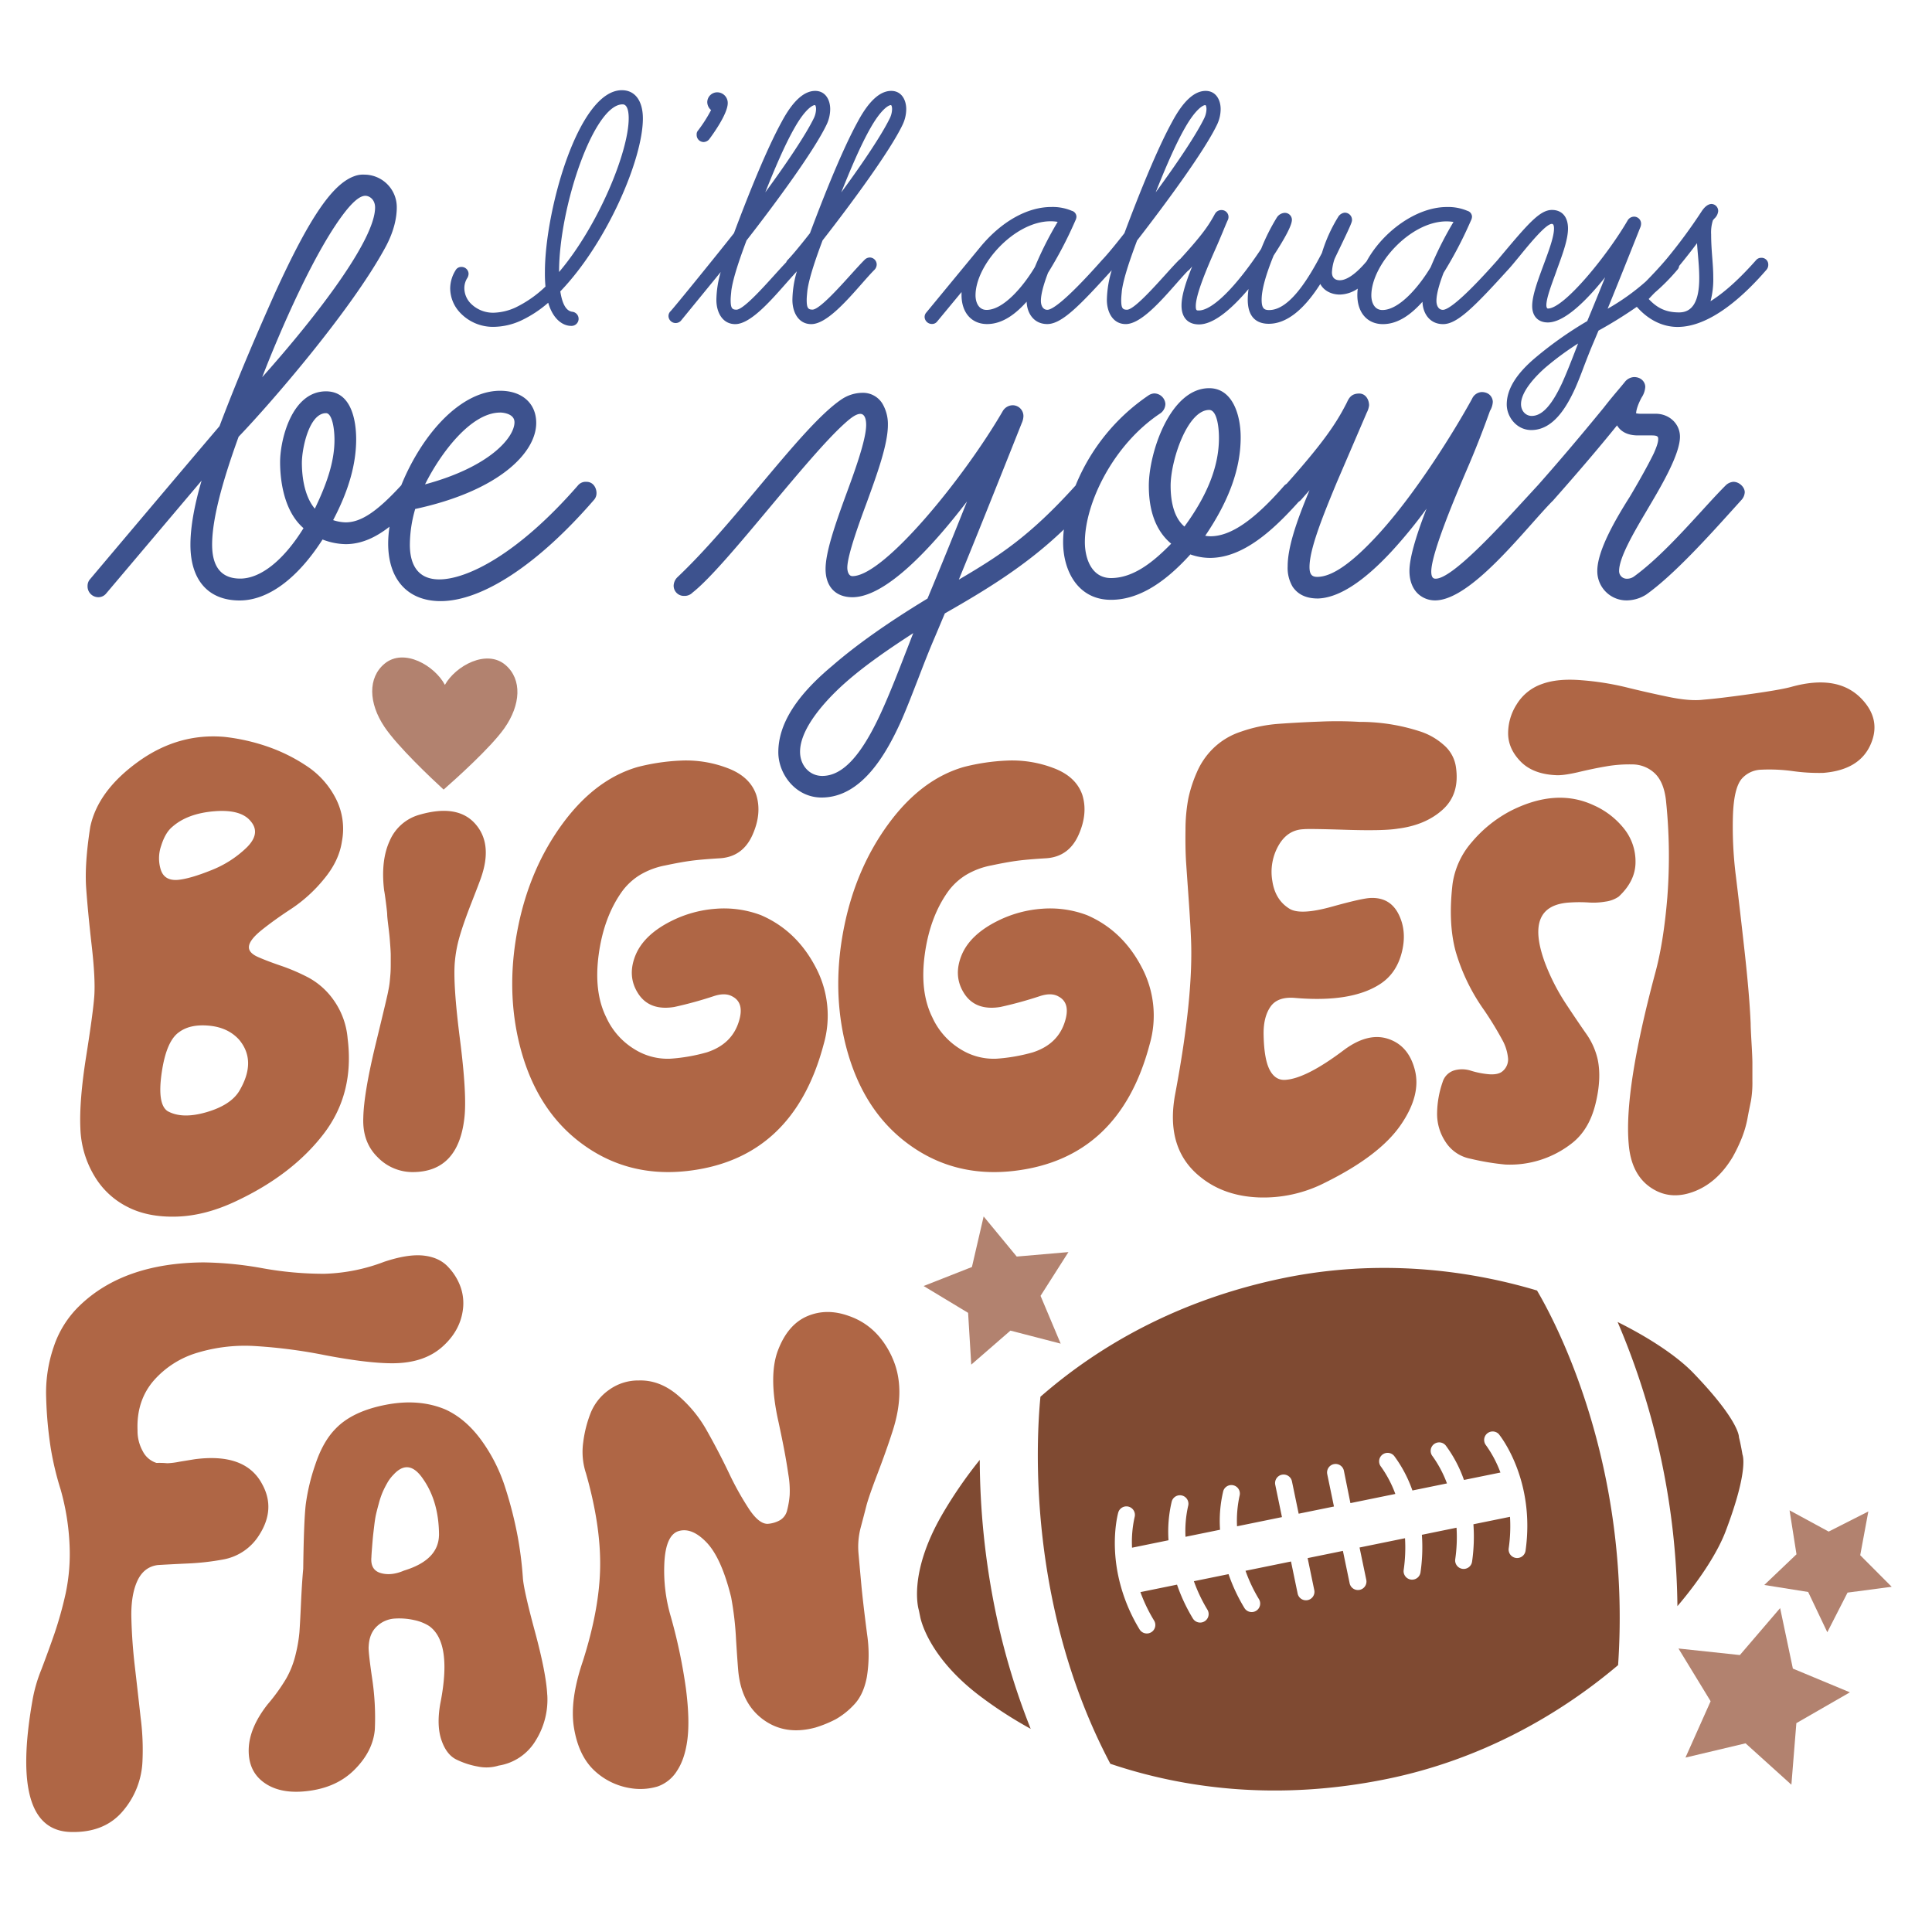
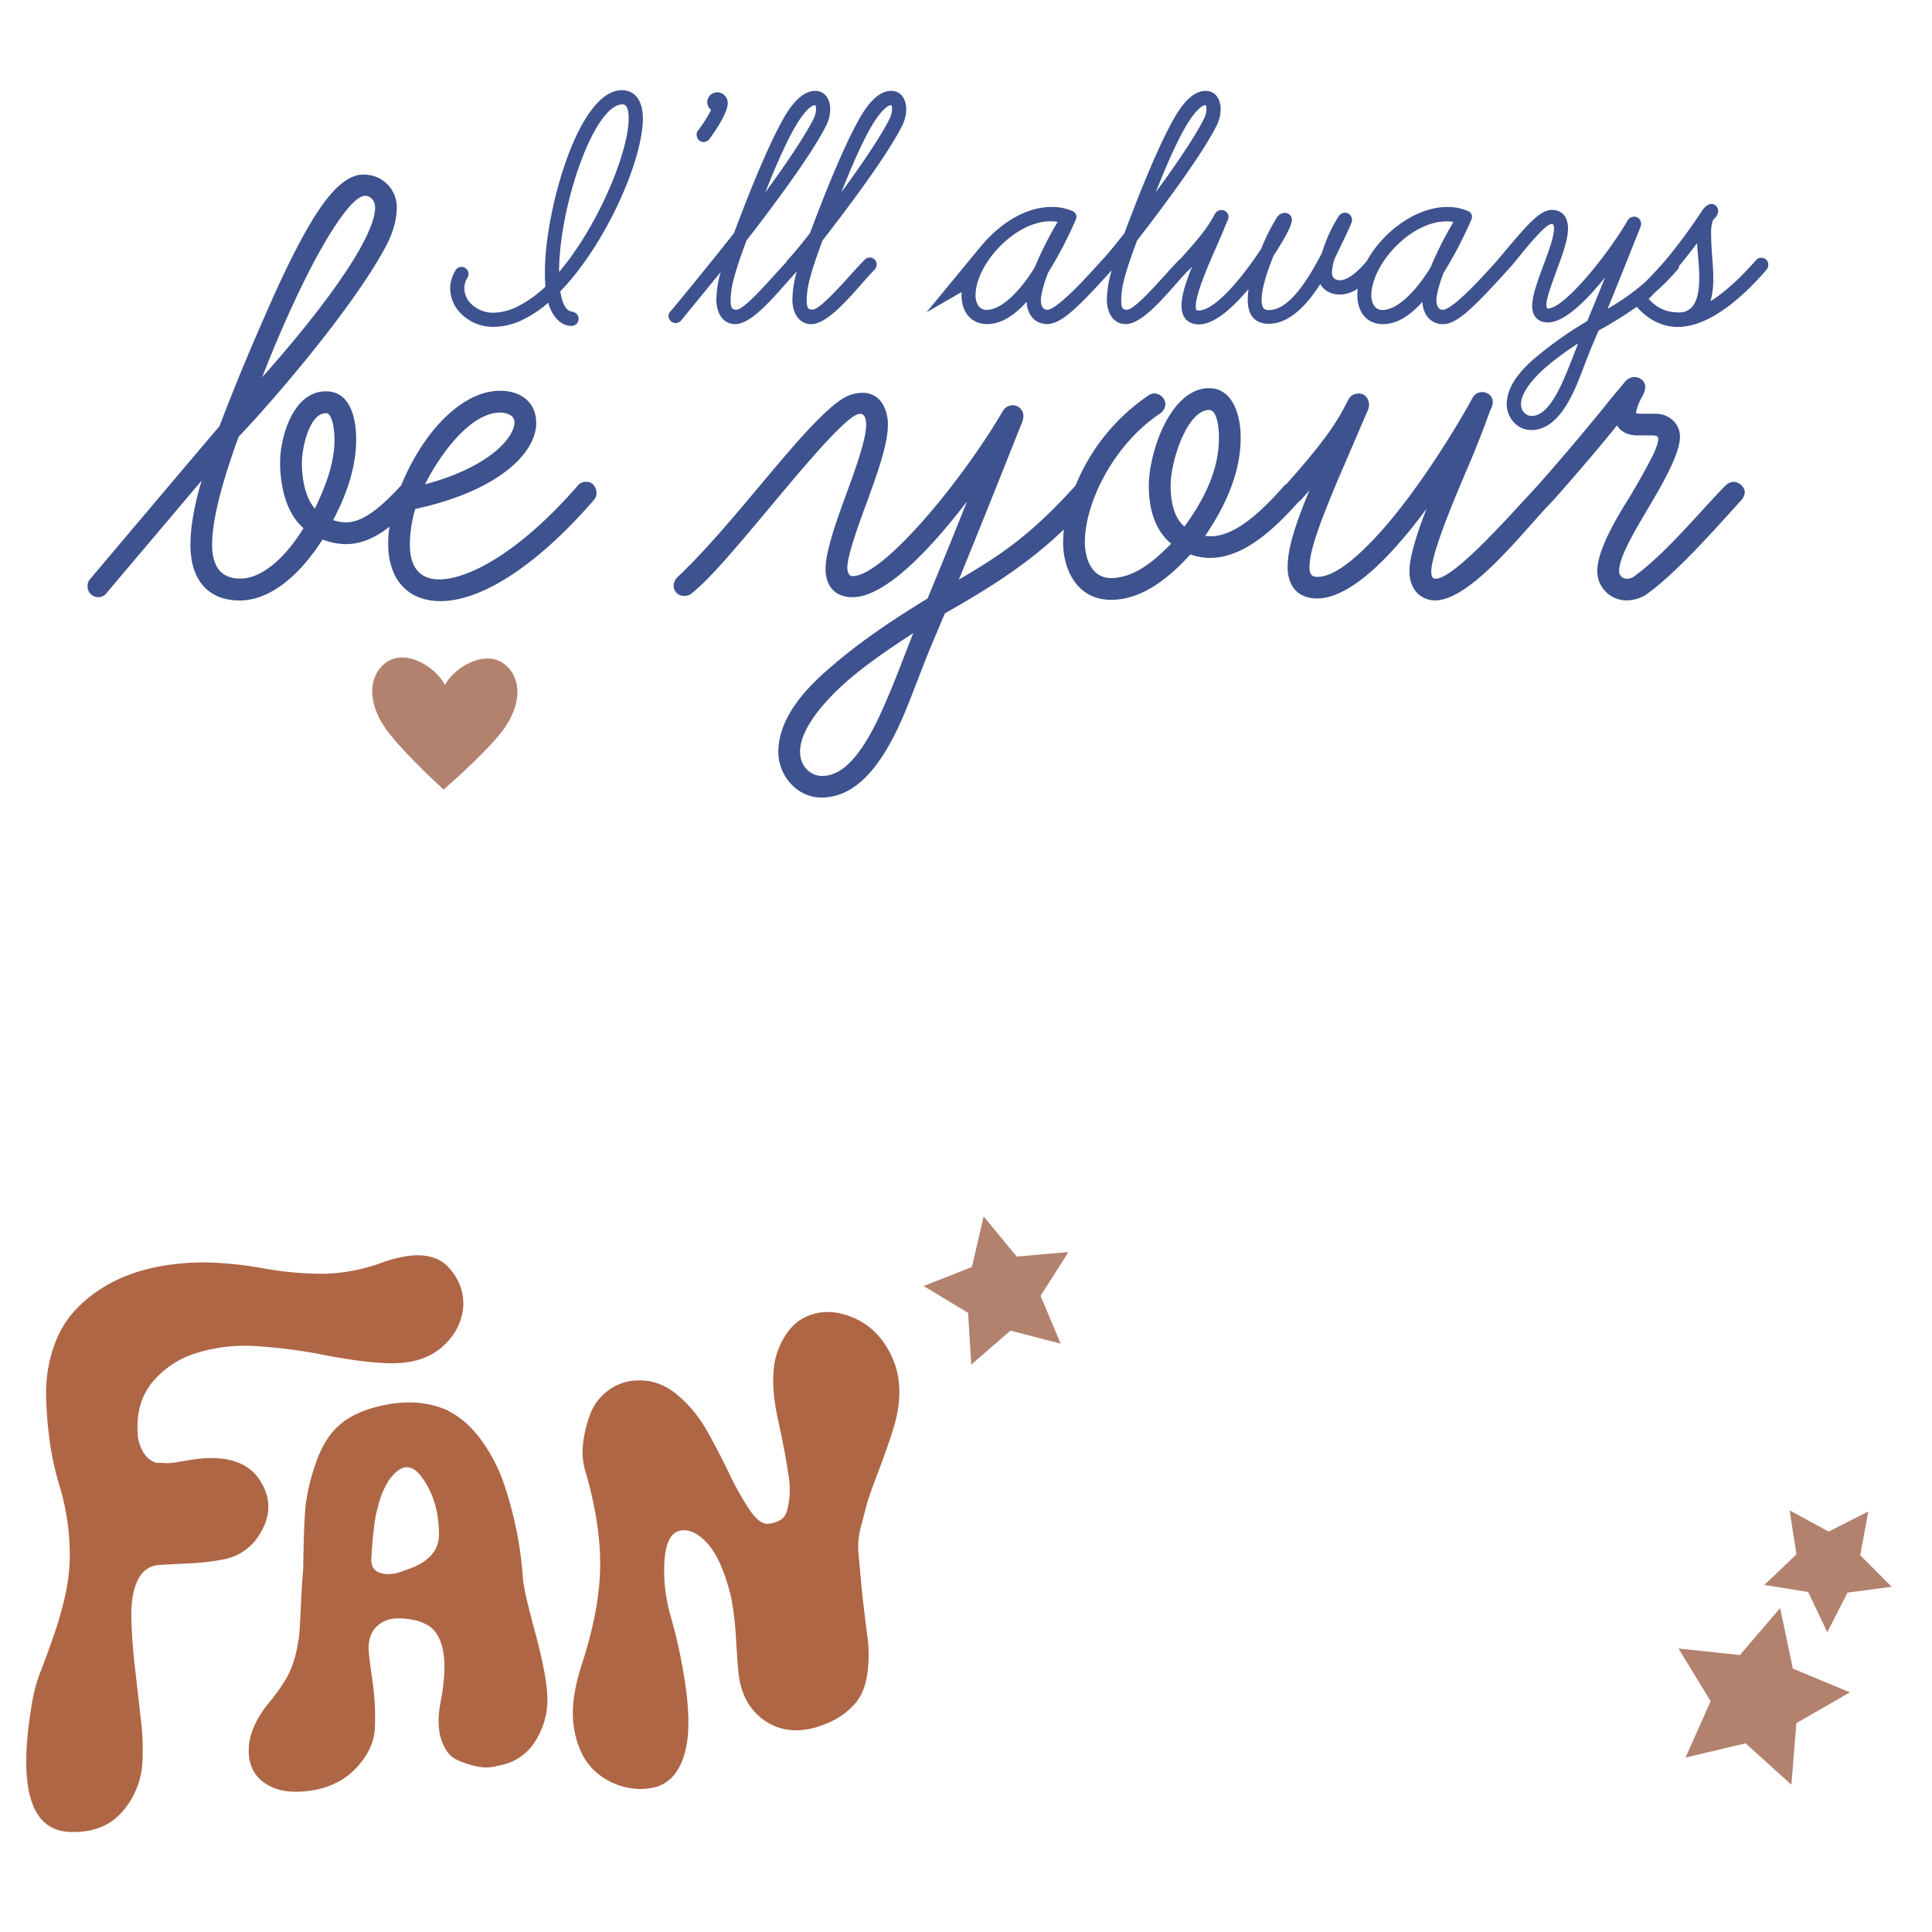
<svg xmlns="http://www.w3.org/2000/svg" id="Layer_1" data-name="Layer 1" viewBox="0 0 864 864">
  <defs>
    <style>.cls-1{fill:#b2826f;}.cls-2{fill:#7f4a32;}.cls-3{fill:#af6645;}.cls-4{fill:#3d528e;}</style>
  </defs>
  <title>Football</title>
  <path class="cls-1" d="M801.78,746.2l25.5,10.62L803.34,770.6l-2.22,27.53-20.5-18.51L753.75,786,765,760.8l-14.38-23.58,27.46,2.93,18-21Zm6.84-34.26,8.56,18,9.05-17.72,19.74-2.6L831.9,695.5l3.63-19.57-17.74,9-17.49-9.5,3.1,19.66L789,708.81ZM432.94,587.11l1.41,23.16,17.52-15.21,22.47,5.82-9-21.37,12.47-19.57-23.12,2L439.89,544l-5.24,22.61-21.6,8.5Z" />
-   <path class="cls-2" d="M445,719.71a311.39,311.39,0,0,0,15.93,53.43,185.6,185.6,0,0,1-23.22-15.07c-23.49-18-26.22-35.17-26.22-35.17l-.58-2.83s-5.15-15.75,10.35-42.63a195.84,195.84,0,0,1,16.89-24.56A343.15,343.15,0,0,0,445,719.71Zm242.35-142.6c7.69,13,42.39,77.08,36.27,167.54-25.76,21.81-60.78,42.22-103.44,50.92-48.66,9.93-90.64,4.33-123.63-6.8-37.11-70.23-33.23-143.87-31.26-164.14,25.84-22.58,61.62-43.47,109.17-53.17C616.11,563,655.46,567.59,687.32,577.11Zm-16.88,64.45a3.8,3.8,0,0,0-6.67,3.16,3.71,3.71,0,0,0,.75,1.61A51.5,51.5,0,0,1,671,658.52l-16.31,3.32a58,58,0,0,0-8.14-15.4,3.8,3.8,0,0,0-6.67,3.16,3.71,3.71,0,0,0,.75,1.61,51.54,51.54,0,0,1,6.46,12.18l-15.45,3.16a58.12,58.12,0,0,0-8.13-15.41,3.8,3.8,0,0,0-6.68,3.16,3.85,3.85,0,0,0,.76,1.61A51.28,51.28,0,0,1,624,668.1l-20.09,4.1L601,657.73a3.8,3.8,0,0,0-7.45,1.53l3,14.46-15.78,3.21-3-14.46A3.8,3.8,0,0,0,570.3,664l3,14.46-20.09,4.1a51.79,51.79,0,0,1,1.16-13.74,3.8,3.8,0,0,0-7.31-2.06,57.42,57.42,0,0,0-1.45,17.35l-15.45,3.15a51.08,51.08,0,0,1,1.17-13.74,3.8,3.8,0,0,0-7.32-2.06,58.19,58.19,0,0,0-1.45,17.35l-16.31,3.33a51,51,0,0,1,1.17-13.74,3.8,3.8,0,0,0-7.31-2.07c-.2.7-3.33,12.2-.1,28a76.38,76.38,0,0,0,9.61,24.34,3.8,3.8,0,0,0,6.5-3.94A69.82,69.82,0,0,1,510,712l16.37-3.34a77.86,77.86,0,0,0,7.09,15.13,3.8,3.8,0,1,0,6.5-3.94,69.82,69.82,0,0,1-6.05-12.73l15.5-3.16a78.45,78.45,0,0,0,7.09,15.13,3.8,3.8,0,0,0,6.51-3.94A69.24,69.24,0,0,1,557,702.46l20.34-4.15,3,14.46a3.8,3.8,0,0,0,7.44-1.52l-3-14.46,15.78-3.22,3,14.46a3.8,3.8,0,0,0,7.45-1.52L608,692.05l20.33-4.15a70.5,70.5,0,0,1-.58,14.09,3.8,3.8,0,1,0,7.52,1.08,77.9,77.9,0,0,0,.6-16.7l15.5-3.17a69.07,69.07,0,0,1-.58,14.09,3.8,3.8,0,0,0,7.53,1.08,78.62,78.62,0,0,0,.6-16.71l16.36-3.33a69.1,69.1,0,0,1-.58,14.09,3.8,3.8,0,0,0,7.53,1.07C686.67,662.11,671.1,642.39,670.44,641.56Zm108.75,8.79s-.75-4.53-1.55-7.58c0,0,.56-7-20.45-28.81-6.49-6.73-18.21-15-33.82-22.76a332,332,0,0,1,26.75,127.08c11-12.93,18.27-24.84,21.53-33.41C782.44,656.55,779.19,650.35,779.19,650.35Z" />
-   <path class="cls-3" d="M149.39,447.51a33.07,33.07,0,0,0-11.31-10.26,88.1,88.1,0,0,0-12.34-5.33q-6.1-2.07-10.27-3.9t-4.16-4.42q0-3.12,5.85-7.79t13.26-9.49a65.62,65.62,0,0,0,14.29-13q6.89-8.19,8.19-17a29.75,29.75,0,0,0-2.73-19.23,38.13,38.13,0,0,0-12.86-14.42,76.08,76.08,0,0,0-17.81-8.84,88.71,88.71,0,0,0-19.1-4.29q-20.79-1.81-38.72,11.18T40.36,369.81q-2.59,16.63-1.82,27.41T41,422.82q1.7,14.82,1.17,22.61-.52,7.29-3.64,27t-2.59,32a44.12,44.12,0,0,0,6.49,21.83,35.88,35.88,0,0,0,14.43,13.39q9.23,4.82,22.22,4.42t27-7.15q24.69-11.7,38.59-29.76t10.79-42.75A34.51,34.51,0,0,0,149.39,447.51ZM72.07,378.25q1.82-5.85,4.94-8.44,6.75-6,18.71-7t16.37,4.42q4.68,5.44-1.81,11.82a47.88,47.88,0,0,1-15.86,10.14q-9.36,3.76-14.81,4.29-6,.51-7.67-4.42A17,17,0,0,1,72.07,378.25ZM106.9,488.06q-3.9,6.24-14.69,9.35t-17.28-.52q-4.68-3.11-2.6-17.28t7.8-18.06q4.94-3.65,13.38-2.86t13.39,6.24Q115,474.54,106.9,488.06ZM212.51,368.39q8,9,2.5,24.43-.69,2-4.21,11t-5.22,14.89a58.18,58.18,0,0,0-2.16,11.36q-.91,9.78,2.27,34.66t2,35.12q-2.72,24.32-23.18,24.31a21.73,21.73,0,0,1-15.68-6.7q-6.81-6.71-6.36-17.61.23-11.14,5.68-33.53t5.45-23.07a37.54,37.54,0,0,0,.69-4.2c.14-1.44.26-2.73.34-3.86s.11-2.54.11-4.21v-3.86c0-.91-.08-2.39-.23-4.43s-.26-3.45-.34-4.21-.26-2.39-.57-4.89-.45-4.05-.45-4.65-.19-2.39-.57-5.35-.65-4.73-.79-5.34q-1.61-13.39,2.5-22.27a20.45,20.45,0,0,1,13.18-11.59Q204.55,359.42,212.51,368.39Zm152.2,64.05A46.12,46.12,0,0,1,368.35,467q-13.53,51.19-60.82,56.65-27.28,3.12-48.21-12.86t-27.68-46.65q-5.2-23.91.13-50t19.88-45.87Q266.2,348.5,285.18,343a93.49,93.49,0,0,1,19.23-2.86,51.88,51.88,0,0,1,20.66,3.25q10.28,3.76,13.13,12.08,2.6,8.33-1.69,17.93t-14.17,10.4q-8.83.53-13.51,1.17t-11.44,2.08a34.44,34.44,0,0,0-11.3,4.29,28.3,28.3,0,0,0-7.67,7q-8.32,11.44-10.65,28.33t3.37,28.33a32.29,32.29,0,0,0,12.74,14.3,27.89,27.89,0,0,0,16,4.15,79.29,79.29,0,0,0,16.25-2.85q11.16-3.64,14.29-13.78,2.6-8.31-2.86-11.18c-2.08-1.21-4.77-1.29-8.06-.26a176.58,176.58,0,0,1-17.93,4.94q-11.18,1.83-16.24-6.1t-.91-17.55q3.9-8.84,15.85-14.81a52.77,52.77,0,0,1,19.88-5.46,46.66,46.66,0,0,1,20.15,2.86Q356.12,416.08,364.71,432.44Zm145.8,0A46.07,46.07,0,0,1,514.14,467q-13.51,51.19-60.81,56.65Q426,526.78,405.12,510.8t-27.68-46.65q-5.2-23.91.13-50t19.88-45.87Q412,348.5,431,343a93.49,93.49,0,0,1,19.23-2.86,51.9,51.9,0,0,1,20.66,3.25q10.26,3.76,13.13,12.08,2.6,8.33-1.69,17.93t-14.17,10.4q-8.83.53-13.51,1.17t-11.44,2.08a34.35,34.35,0,0,0-11.3,4.29,28.3,28.3,0,0,0-7.67,7q-8.33,11.44-10.66,28.33t3.38,28.33a32.29,32.29,0,0,0,12.74,14.3,27.87,27.87,0,0,0,16,4.15,79.2,79.2,0,0,0,16.24-2.85q11.18-3.64,14.3-13.78,2.6-8.31-2.86-11.18c-2.08-1.21-4.77-1.29-8.06-.26a176.58,176.58,0,0,1-17.93,4.94q-11.18,1.83-16.24-6.1t-.91-17.55q3.9-8.84,15.85-14.81a52.77,52.77,0,0,1,19.88-5.46,46.66,46.66,0,0,1,20.15,2.86Q501.92,416.08,510.51,432.44Zm122.14,45.74q3.12,11.44-6.36,25.08t-33.66,25.6a60.32,60.32,0,0,1-29.89,6.63q-15.33-.65-25.73-9Q520.9,513.8,525.58,489.1q8.31-44.19,7-70.17-.26-6.24-1-16.77t-1.16-16.63q-.39-6.11-.26-14.56a75.5,75.5,0,0,1,1.29-14,60,60,0,0,1,3.77-11.56,33.24,33.24,0,0,1,7-10.4,31.89,31.89,0,0,1,12.74-7.8,64.81,64.81,0,0,1,16.89-3.51q8.83-.65,18.58-1a167.8,167.8,0,0,1,17.54.13,86.4,86.4,0,0,1,26.77,4.16,29.48,29.48,0,0,1,11,6.24,15.88,15.88,0,0,1,5.33,9.62Q652.93,355,645.26,362t-20.14,8.57q-6.24,1.05-23.13.52t-19-.26q-7.28.27-11.3,7.41A23.83,23.83,0,0,0,569,394q1.29,8.56,7.8,12.47,4.94,2.87,18.84-1t17.54-3.9q8.58-.25,12.35,7.41t1.3,17.15q-2.47,9.49-10,14.17-12.74,8.06-37.42,6-8.07-.78-11.31,4t-3,12.87q.25,10.65,2.73,15.33t6.89,4.42q9.36-.53,26.51-13.51,10.65-7.8,19.62-4.81T632.65,478.18Zm98.76-92.65q0,8.45-7.53,15.46A13.54,13.54,0,0,1,718,403.2a31.66,31.66,0,0,1-7.67.39,63.74,63.74,0,0,0-8.06,0q-20.79,1.05-11.43,26.77a93.84,93.84,0,0,0,9.22,18.19q5.32,8.07,9.23,13.65a32.16,32.16,0,0,1,5.2,11.56q1.82,8.58-1,20t-10.4,17.41a44.85,44.85,0,0,1-30,9.61,112.22,112.22,0,0,1-15.47-2.59,17,17,0,0,1-11.17-7.54,22.52,22.52,0,0,1-3.77-13,44.21,44.21,0,0,1,2.47-13.77,7.81,7.81,0,0,1,5.2-5.2,12.71,12.71,0,0,1,7.4.13,38.81,38.81,0,0,0,7.67,1.56q3.9.39,6-.91a6.85,6.85,0,0,0,3-6,20.84,20.84,0,0,0-2.6-8.44,150.43,150.43,0,0,0-8.19-13.39,87.11,87.11,0,0,1-12.61-26q-3.5-12.72-1.42-30.41a36.07,36.07,0,0,1,8.57-18.58,57.71,57.71,0,0,1,17.68-14.16q20.26-10.14,36.9-2.34a35.88,35.88,0,0,1,13.38,10.26A23.44,23.44,0,0,1,731.41,385.53Zm105.26-52.89q-4.93,11.7-21.31,13a83.61,83.61,0,0,1-13.52-.78,76.46,76.46,0,0,0-14.16-.65,12,12,0,0,0-8.71,4q-3.63,4.17-4,16.9a174.88,174.88,0,0,0,1.3,26.51q1.69,13.77,3.9,33.65t2.73,32.36q0,2.09.39,8.71c.26,4.41.39,7.45.39,9.09v8.06a47.51,47.51,0,0,1-.65,8.84c-.43,2.17-1,4.8-1.56,7.92a47.46,47.46,0,0,1-2.6,8.84,72,72,0,0,1-4,8.32q-7,11.69-17.67,15.59t-19.23-2.08q-8.58-6-9.62-19.49-2.09-23.91,11.7-75.63,3.9-14,5.59-34.57a239.76,239.76,0,0,0-.65-43.66q-1-8.05-5.07-11.83a14.6,14.6,0,0,0-10-3.89,59.91,59.91,0,0,0-11.82.91q-5.85,1-12.48,2.6c-4.42,1-7.75,1.47-10,1.29q-10.14-.51-15.6-6.1c-3.63-3.73-5.5-7.84-5.58-12.35A24,24,0,0,1,678.26,315a21.42,21.42,0,0,1,11.31-9.1q7-2.6,17.8-1.69A124.84,124.84,0,0,1,727,307.3q8.84,2.2,18.85,4.29t16,1.3q6.75-.52,20.66-2.47t18.58-3.25q21.57-6,32.23,6.24Q841.09,322.25,836.67,332.64Z" />
  <path class="cls-3" d="M99.75,697.42a113.22,113.22,0,0,1-16,1.79c-5.87.27-10.27.51-13.2.69q-6.33.83-9.22,7.29T58.76,724q.27,10.32,1.51,21t2.62,23.11a110.72,110.72,0,0,1,.82,19.54,36.42,36.42,0,0,1-8.66,22.14q-8.13,9.76-23,9.49Q4.29,819,14.47,760.7a67.14,67.14,0,0,1,4-14q3.15-8.25,5.91-16.23a168.76,168.76,0,0,0,4.95-17.74A85.19,85.19,0,0,0,31.11,691a107.23,107.23,0,0,0-4-24.9,132.94,132.94,0,0,1-4.54-19.26,178.8,178.8,0,0,1-1.92-21.59A63.12,63.12,0,0,1,24,602.37a45.31,45.31,0,0,1,11.42-18.29Q55.18,564.82,91,564.55a158.19,158.19,0,0,1,26.41,2.61A153.89,153.89,0,0,0,145,569.64a80.88,80.88,0,0,0,26.83-5.37q10.72-3.57,17.74-2.75t11,5.23a25.25,25.25,0,0,1,5.5,9.08,21.86,21.86,0,0,1,1,9.35q-1.09,9.9-9.35,17.19t-22.29,7.29q-11,0-29.84-3.57A230.09,230.09,0,0,0,114.61,602a73.65,73.65,0,0,0-26.14,2.89A41.66,41.66,0,0,0,68.66,617.5q-7.69,9-7.15,22.15A18.6,18.6,0,0,0,63.85,649,10.36,10.36,0,0,0,70,654.23a38.26,38.26,0,0,1,4.81.14,34,34,0,0,0,5.51-.69l6.74-1.1q22.83-3,30.26,11.28,6,11-1.38,22.56A23.92,23.92,0,0,1,99.75,697.42Zm145,60.52a34.49,34.49,0,0,1-5.23,20.5A23.56,23.56,0,0,1,223,789.58a18.53,18.53,0,0,1-9.36.41,36,36,0,0,1-9.63-3.16c-2.93-1.47-5.13-4.35-6.6-8.67s-1.65-9.67-.55-16.09q5.5-27.51-5-34.94a20.17,20.17,0,0,0-6.6-2.61,30.18,30.18,0,0,0-8.67-.69,12.65,12.65,0,0,0-8,3.44q-3.43,3.16-3.71,8.94-.27,1.93,1.51,14.17a117.47,117.47,0,0,1,1.24,23q-.82,9.9-9.35,18.29t-22.84,9.5q-11,.83-17.74-4.27t-6.47-14.72q.28-9.61,8.53-20.08A82.62,82.62,0,0,0,128,750.65a41.08,41.08,0,0,0,4.26-11,64.54,64.54,0,0,0,1.65-9.77c.18-2.56.42-6.83.69-12.79s.59-11.14,1-15.54q.27-20.91,1.1-28.48a90.27,90.27,0,0,1,4.27-18q3.44-10.45,9.21-16.24,7.44-7.7,22.29-10.59t26.68,2.07q9.08,4.13,16.1,13.75a74.31,74.31,0,0,1,10.73,21.32,176.47,176.47,0,0,1,5.5,21.6,164.77,164.77,0,0,1,2.34,18.43q.27,5.24,5.36,24.07T244.73,757.94Zm-48.42-71.25q0-15.12-7.15-25.31Q182.83,652,176,659.46a17.36,17.36,0,0,0-2.88,3.85,41.87,41.87,0,0,0-2.07,4.13,38.43,38.43,0,0,0-1.65,4.95q-.82,3-1.24,4.81c-.27,1.2-.55,2.94-.82,5.23s-.46,3.9-.55,4.81-.23,2.53-.41,4.82-.28,3.71-.28,4.26q-.56,5.77,4.13,7.15t10.45-1.1Q196,697.71,196.31,686.69Zm202.61-79.78q-6.46-14-19.39-18.43-9.9-3.57-18.57.14t-13.07,15.27q-4.39,11.55.28,32.18,1.65,7.71,2.61,12.8t1.79,10.72a42.6,42.6,0,0,1,.55,9.08,38.81,38.81,0,0,1-1.1,6.61,7,7,0,0,1-3.17,4.53,13.12,13.12,0,0,1-5.63,1.66q-3.86,0-8.26-6.61A132.37,132.37,0,0,1,326,658.77q-4.53-9.49-9.9-19a57.31,57.31,0,0,0-13.34-16.1q-8-6.6-17.06-6.32a22.19,22.19,0,0,0-13.21,4.12,23.22,23.22,0,0,0-8.25,10.18A53.78,53.78,0,0,0,260.82,645a30.69,30.69,0,0,0,1.24,13.9q6.6,23.1,6.33,41.81t-7.71,42.09q-6,17.61-4,29.85t8.8,18.85a30.45,30.45,0,0,0,16.92,8.25,26.91,26.91,0,0,0,11.69-.83,16.64,16.64,0,0,0,8.67-7q3.57-5.37,4.67-14.17t-.69-22.69A238.92,238.92,0,0,0,300,723a72.39,72.39,0,0,1-2.88-24.35q.67-12,6.19-13.89,6-1.92,12.65,5t11,24.48a139.45,139.45,0,0,1,2.21,19.12q.82,12.79,1.1,15,1.65,14,11.41,20.9t23,3.3a52.76,52.76,0,0,0,9.08-3.71,34.24,34.24,0,0,0,8.12-6.46q4.26-4.41,5.77-12.38a61.79,61.79,0,0,0,.14-19q-1.92-14.85-2.61-22.42t-1.24-13.75a33.67,33.67,0,0,1,1-11.83c1-3.76,1.83-6.92,2.48-9.49s2.29-7.34,4.95-14.31,4.91-13.29,6.74-19Q405.39,620.94,398.92,606.91Z" />
  <path class="cls-4" d="M262.32,215.48a4.47,4.47,0,0,0-3.88,1.63c-27,31-49.75,42-62,42-10.87,0-13.15-8.43-13.15-15.49a58.12,58.12,0,0,1,2.39-16c37.38-8.06,54.12-25.11,54.12-38.49,0-8.74-6.33-14.38-16.13-14.38-11.93,0-24.73,9.06-35.12,24.84a101.7,101.7,0,0,0-9.1,17.42c-10.83,11.79-18,16.59-24.88,16.59a19.11,19.11,0,0,1-5.59-1c6.93-13.15,10.3-25,10.3-36.18,0-6.44-1.31-21.41-13.49-21.41-15.36,0-20.53,21.74-20.53,31.65,0,6.25,1,21.35,10.47,29.54-8.88,14.35-19.16,22.55-28.3,22.55-8.34,0-12.57-5.11-12.57-15.19,0-10.51,3.88-26.3,11.85-48.25,14.14-14.72,49.85-55.92,65.3-84.1,4.48-8,5.43-14.45,5.43-18.45a14.54,14.54,0,0,0-14.38-14.66,11,11,0,0,0-4.49.65C148.68,82.21,138.38,97.32,123,131c-7.43,16.65-16.18,36.75-24.84,59.59-13.76,16.11-57.4,67.85-57.77,68.29a4.53,4.53,0,0,0-1.23,3.19,4.83,4.83,0,0,0,4.71,5,4.45,4.45,0,0,0,3.59-1.64l42.7-50.5c-3.34,11.33-5,21-5,28.69,0,15.83,8,24.91,22,24.91,12.65,0,25.8-9.67,37.09-27.26a29.88,29.88,0,0,0,10.34,2.08c7.31,0,13.79-3.26,19.61-7.81a49.88,49.88,0,0,0-.61,7.49c0,16.15,8.77,25.79,23.45,25.79,18.68,0,43.66-16.48,68.49-45.15a4.51,4.51,0,0,0,1.23-3.19C266.74,218.06,265.19,215.48,262.32,215.48Zm-38.65-31c.06,0,6.41.05,6.41,4.36,0,6.7-10.9,19.94-40,27.77C196.89,202.92,210.5,184.5,223.67,184.5ZM135,207c0-6.33,3.21-22.23,10.81-22.23,2.48,0,3.77,6,3.77,12,0,10.55-4.13,21-8.78,30.71C135.57,221.33,135,211.26,135,207Zm-17.75-38.31c7.52-19.48,24.06-58.26,38.26-75.41,3.26-3.85,5.83-5.72,7.86-5.72,1.82,0,4.37,1.63,4.37,5.24C167.72,107.1,142.38,140.52,117.23,168.71Zm658.05,46.77A5.56,5.56,0,0,0,771.8,217c-3.27,3.27-7,7.34-10.92,11.64-9.32,10.18-19.87,21.72-30.24,29.24a5.35,5.35,0,0,1-3.09.93,3.41,3.41,0,0,1-3.48-3.48c0-6,6.65-17.31,12-26.37l1-1.71c5.66-9.54,14.22-24,14.22-31.95,0-5.76-4.77-10.27-10.86-10.27h-6.15a11.19,11.19,0,0,1-2.6-.19c0-.78.36-3.15,2.46-7.07a9.68,9.68,0,0,0,1.63-4.72c0-2.14-1.75-4.42-5-4.42a5.57,5.57,0,0,0-4.16,2.21c-.88,1.1-1.85,2.24-2.92,3.52-1.83,2.16-3.9,4.62-6.44,7.89-10.59,12.94-20.25,24.32-29.54,34.8l0,0c-1.72,1.84-3.67,4-5.77,6.26-12.18,13.27-32.57,35.48-39.87,35.48-.66,0-2,0-2-3.19,0-8.44,11.63-35.58,16-45.79,3.5-8.08,7.05-17.09,10.25-26.06a8.71,8.71,0,0,0,1.27-4c0-1.78-1.33-4.42-5-4.42a5,5,0,0,0-4.27,3c-7.59,13.83-25,42.23-42.28,61-11.56,12.55-20.37,18.65-26.94,18.65-2.09,0-3.48-.75-3.48-4.37,0-7.85,5.52-21.81,12.2-37.88l13.44-31.27a9.26,9.26,0,0,0,1-3.17c0-2.57-1.55-5.3-4.42-5.3-3.6,0-4.63,2.16-5.46,3.89-.17.37-.35.74-.58,1.15-4.44,8.59-10.24,17.19-26.4,35.32a5.34,5.34,0,0,0-1,.75c-13.49,15.5-24,22.72-33.06,22.72a14.81,14.81,0,0,1-2.36-.22c10.67-15.71,15.86-30.11,15.86-44,0-10.15-3.69-22-14.08-22-17.45,0-27,28.84-27,43.65,0,11.65,3.35,20.35,10,25.89-7.57,7.75-16.62,15.37-26.91,15.37-8.63,0-11.69-8.66-11.69-16.07,0-17.32,12.61-43.59,33.78-57.61a5.26,5.26,0,0,0,2.23-4.18,5.06,5.06,0,0,0-5-4.71,5.18,5.18,0,0,0-2.29.71l-.13.08A89.29,89.29,0,0,0,481,217.12c-20.76,23-34.4,31.6-52.21,42.1,7.93-19.35,15.07-37.17,28.18-70.11a8,8,0,0,0,.71-2.88,4.82,4.82,0,0,0-4.71-5,5.23,5.23,0,0,0-4.55,2.65c-17.25,29.71-53.06,73.77-67.19,73.77-1.82,0-2.31-2.37-2.31-3.78,0-5.7,5.88-21.54,8.71-29.16,4.64-12.77,9.44-26,9.44-34.67a18,18,0,0,0-2.45-9.53,10.17,10.17,0,0,0-9-4.84,17,17,0,0,0-9.16,2.84c-9.62,6.41-22.64,22-36.43,38.42-12.16,14.52-24.73,29.53-37.25,41.37a5.61,5.61,0,0,0-1.52,3.48,4.56,4.56,0,0,0,4.72,4.71,4.94,4.94,0,0,0,3.72-1.47c7.88-6.21,20.92-21.8,34.72-38.31,12.23-14.61,24.86-29.72,33.22-37.25,3.34-3.06,5.47-4.37,7.1-4.37s2.61,1.67,2.61,4.95c0,6.78-5.42,21.48-9,31.21-4.82,13.18-9.15,25.64-9.15,33.21,0,7.9,4.5,12.62,12,12.62,14.87,0,35.18-21.86,51.25-42.82C427,237.94,421,252.78,414.78,267.68c-17.48,10.59-31.8,20.7-42.56,30.06-16.25,13.54-24.15,26.2-24.15,38.69,0,9.77,7.78,20.23,19.35,20.23,18,0,29-19.61,35.65-34.38,2.69-6.14,5-12.22,7.51-18.65,2.31-6,4.7-12.24,7.43-18.56l4.53-10.75c18.57-10.58,36.65-21.59,53.22-37.54a53.23,53.23,0,0,0-.33,5.67c0,12.83,6.62,25.79,21.41,25.79,11.53,0,23.15-6.64,35.49-20.3a26.59,26.59,0,0,0,8.72,1.56c15,0,28.48-12.57,39.7-25.08a5.29,5.29,0,0,0,1-.8l3.88-4.4c-6,14.33-9.78,25.71-9.78,34.06a16.43,16.43,0,0,0,2.27,9.19c1.59,2.22,4.49,5.18,11.26,5.18,9.19-.27,20.31-7.39,33.05-21.17a216.34,216.34,0,0,0,15.53-19c-5.08,13.09-7.65,22.43-7.65,27.84,0,6.13,2.66,9.26,4.24,10.58l0,0a11.15,11.15,0,0,0,7.19,2.6c12.82,0,30.54-19.95,43.48-34.51,3.44-3.87,6.44-7.24,8.93-9.78a3.32,3.32,0,0,0,.61-.63c.08-.09.16-.17.24-.27,11.38-12.85,20.84-24,28.15-33.08,1.38,2.33,4.09,4.49,9.35,4.49h6.15c2.9,0,2.9.72,2.9,1.73,0,1.64-1,4.08-1.93,6.21-3.74,7.76-10.71,19.4-10.77,19.5-6.24,9.85-14.53,24-14.53,33.14a13.06,13.06,0,0,0,13.2,13.2,16.64,16.64,0,0,0,8.6-2.56c12.28-8.7,28-26.12,38.4-37.64l4.21-4.66a5.54,5.54,0,0,0,1.53-3.48C780.29,217.86,777.76,215.48,775.28,215.48ZM540.76,183.33c3.22,0,4.36,6.76,4.36,12.56,0,12.4-5,25.36-15.44,39.59-5.07-4.29-6.17-12.18-6.17-18.22C523.51,205.94,531,183.33,540.76,183.33ZM367.72,347c-5.66,0-9.93-4.65-9.93-10.81,0-11.76,14.25-25.61,20.38-31h0c9.26-8.19,20.56-15.75,30.25-22.06-.93,2.31-2,5.19-3.32,8.49-3.18,8.24-7.15,18.5-11.24,27.4C385.09,338.05,376.78,347,367.72,347Z" />
-   <path class="cls-4" d="M278.11,40.34c-19.54,0-34.42,54.11-34.42,81.19a62,62,0,0,0,.25,6.62,52,52,0,0,1-13.53,9.43,25.21,25.21,0,0,1-9.62,2.27,14,14,0,0,1-10.58-4.46,9.89,9.89,0,0,1-2.55-6.46,8.37,8.37,0,0,1,1.39-4.71l.06-.11a4.09,4.09,0,0,0,.44-1.64,3.13,3.13,0,0,0-3.24-3.09,2.88,2.88,0,0,0-2.6,1.53,15.47,15.47,0,0,0-2.38,8,15.91,15.91,0,0,0,4.08,10.55,20.18,20.18,0,0,0,15.38,6.71,30.08,30.08,0,0,0,12.15-2.78,52.16,52.16,0,0,0,12.22-8c2.23,7.59,6.68,10.35,10.28,10.35a3.17,3.17,0,0,0,.47-6.32c-2.69-.36-4.44-3.35-5.34-9.11C271.4,108.69,287.5,71.16,287.5,53,287.5,45.08,284,40.34,278.11,40.34Zm3.05,12.53c0,15.09-13.71,48.27-31.14,68.78v-.12c0-28.88,15.51-74.86,28.41-74.86C280.81,46.67,281.16,50.56,281.16,52.87Zm30.39,7.4a2.51,2.51,0,0,1,.6-1.88A64.16,64.16,0,0,0,318,49.22a4.73,4.73,0,0,1-1.71-3.59,4.48,4.48,0,0,1,4.5-4.35,4.75,4.75,0,0,1,4.66,4.82c0,4.88-6.89,14.31-8.27,16.15l-.11.13a3.39,3.39,0,0,1-2.42,1.14A3.15,3.15,0,0,1,311.55,60.27Zm87-19.62c-5,0-9.93,4.5-14.76,13.38l-.13.25c-2.18,4-8.82,16.26-21.44,50-5.27,6.74-8.63,10.63-10,12a2.72,2.72,0,0,0-.61,1c-1.55,1.61-3.36,3.61-5.28,5.73-5.56,6.16-14,15.48-17,15.48-2.07,0-2.58-.88-2.58-4.47,0-.85.11-1.94.23-3.21l.08-.88c.83-6,4.05-15.08,6.79-22.4C347.51,90,364.07,67.35,369.56,55.93a16.28,16.28,0,0,0,1.71-7.15c0-4.05-2.08-8.13-6.71-8.13-5,0-9.93,4.5-14.76,13.38l-.13.25c-2.18,4-8.81,16.25-21.44,50-5.73,7.32-27,33.58-28.45,35a3,3,0,0,0-.83,2.11,3.21,3.21,0,0,0,5.51,2.1l17.85-21.84a46.21,46.21,0,0,0-1.94,12.49c0,5.38,2.61,10.81,8.44,10.81,6.65,0,15.47-10,22.56-18.05,1.83-2.08,3.56-4,5-5.57a46.84,46.84,0,0,0-2,12.81c0,5.38,2.61,10.81,8.44,10.81,6.65,0,15.47-10,22.56-18.05,2.1-2.39,4.09-4.64,5.69-6.24a3.5,3.5,0,0,0,1-2.26,3.15,3.15,0,0,0-3.09-3.25,3.39,3.39,0,0,0-2.42,1.14c-1.73,1.73-3.9,4.14-6.21,6.69-5.56,6.16-14,15.48-17,15.48-2.07,0-2.58-.88-2.58-4.47,0-.84.11-1.93.22-3.2l.09-.89c.83-6,4.05-15.08,6.79-22.4C381.52,90,398.09,67.35,403.57,55.93a16.27,16.27,0,0,0,1.7-7.15C405.27,44.73,403.2,40.65,398.57,40.65ZM398.41,47c.29,0,.53.8.53,1.79a9.88,9.88,0,0,1-1.14,4.35c-3.34,6.8-11.22,18.79-21.57,32.89,3.88-9.75,8.59-21,13.14-28.93h0C393.92,49.1,397.27,47,398.41,47Zm-34,0c.29,0,.53.8.53,1.79a10,10,0,0,1-1.13,4.35c-3.35,6.8-11.23,18.79-21.58,32.89,3.88-9.74,8.59-21,13.14-28.93h0C359.91,49.1,363.26,47,364.4,47Zm423.24,68.3a2.89,2.89,0,0,0-2.36,1.08c-5,5.63-12.36,13.33-20.33,18.32a38.13,38.13,0,0,0,1.22-10.64c0-3-.22-5.92-.46-9s-.49-6.58-.49-10.2a17.58,17.58,0,0,1,.79-6.33c.19-.25.42-.51.64-.77a5.18,5.18,0,0,0,1.72-3.3,3.11,3.11,0,0,0-2.93-3.24c-2.27,0-4,2.56-4.62,3.52a234.87,234.87,0,0,1-15.36,20.85c-3,3.57-6.22,7-9.4,10.25a100.38,100.38,0,0,1-17.13,12.23c4-9.8,7.81-19.3,14.51-36.14a4.68,4.68,0,0,0,.45-1.8,3.13,3.13,0,0,0-3.09-3.24,3.36,3.36,0,0,0-2.93,1.7c-9,15.49-28.36,39.39-35.65,39.39-.51,0-.69-.88-.69-1.47,0-3.06,2.15-8.8,4-13.87l1-2.82c2.41-6.59,4.68-12.83,4.68-17.64,0-5.19-2.68-8.29-7.18-8.29-5.54,0-10.92,6.43-23.93,21.94l-.38.46,0,0,0,0-.31.35c-16.93,19.08-22.39,21.92-24.14,21.92-2.14,0-2.9-2.15-2.9-4,0-2.7,1-6.8,3.19-12.54a180.23,180.23,0,0,0,11.87-22.57c.21-.46.34-.77.41-.89a4.26,4.26,0,0,0,.44-1.64,2.8,2.8,0,0,0-2.08-2.64,22,22,0,0,0-9.2-1.7c-13.65,0-28.68,11.11-35.84,24.25-5.9,7-9.79,8.5-12,8.5s-3.52-1.19-3.52-3.53a21.54,21.54,0,0,1,1.18-6c.56-1.22,1.39-2.94,2.3-4.82,4.41-9.16,5.49-11.6,5.49-12.46a3.22,3.22,0,0,0-3.24-3.41,3.91,3.91,0,0,0-3,2,67.81,67.81,0,0,0-7.2,16c-5.72,11-14.37,25.55-23.61,25.55-2.23,0-3.36-.71-3.36-4.62,0-4.37,1.8-11,5.37-19.76,5.5-8.45,8.17-13.68,8.17-16a3.14,3.14,0,0,0-3.25-3.09,4.49,4.49,0,0,0-3.51,2.11,90.26,90.26,0,0,0-7,14c-11.44,17.25-21.87,27.55-27.91,27.55-.91,0-1.32,0-1.32-1.95,0-5.16,4.82-16.59,9-26,1.13-2.53,2.07-4.81,3-7,.73-1.79,1.44-3.52,2.19-5.23a3.19,3.19,0,0,0,.44-1.48,3.07,3.07,0,0,0-3.08-3.25,3.22,3.22,0,0,0-2.73,1.33,7.65,7.65,0,0,0-.53.88c-2.72,5-5.86,9.41-15.22,19.66a6,6,0,0,0-.64.53c-1.72,1.73-3.9,4.14-6.2,6.69-5.57,6.16-14,15.48-17,15.48-2.07,0-2.58-.88-2.58-4.47,0-.84.1-1.93.22-3.2l.08-.89c.83-6,4.06-15.08,6.8-22.4C522.13,90,538.69,67.35,544.18,55.93a16.27,16.27,0,0,0,1.7-7.15c0-4.05-2.07-8.13-6.71-8.13-5,0-9.92,4.5-14.75,13.38l-.13.25c-2.18,4-8.82,16.24-21.45,50-5.26,6.74-8.63,10.63-10,12l0,0h0l-.32.37c-16.93,19.06-22.39,21.9-24.13,21.9-2.14,0-2.9-2.15-2.9-4,0-2.7,1-6.8,3.19-12.54a181.35,181.35,0,0,0,11.88-22.58c.2-.46.33-.76.39-.88a4.09,4.09,0,0,0,.44-1.64,2.79,2.79,0,0,0-2.08-2.64,21.92,21.92,0,0,0-9.19-1.7c-10.65,0-22.12,6.41-31.47,17.59l-24.33,29.52a3,3,0,0,0-.83,2.11,3.26,3.26,0,0,0,3.25,3.09,2.84,2.84,0,0,0,2.37-1.11L430,130.61c0,.43,0,.86,0,1.31,0,7.9,4.49,13,11.43,13,7.2,0,13.1-4.89,17.7-10,.12,4.88,3,10,9.23,10,6.6,0,14.87-8.71,28.82-24.06A47.48,47.48,0,0,0,495,134.12c0,5.38,2.61,10.81,8.44,10.81,6.64,0,15.47-10,22.56-18.05,1.89-2.15,3.67-4.16,5.17-5.71a4.16,4.16,0,0,0,.72-.58l1.26-1.43c-2.95,7.26-4.77,13.11-4.77,17.48,0,5.37,2.84,8.44,7.81,8.44,5.8,0,13.24-5.31,22.16-15.82A34.2,34.2,0,0,0,558,134c0,8.93,5.1,10.8,9.39,10.8,7.79,0,15.54-6,23.06-17.8,1.47,2.85,4.77,4.73,8.74,4.73a14.88,14.88,0,0,0,8-2.64,25.1,25.1,0,0,0-.18,2.86c0,7.9,4.49,13,11.43,13,7.2,0,13.1-4.9,17.7-10,.12,4.88,3,10,9.23,10s13.69-7.42,29-24.29l0,0h0c1.31-1.39,3.06-3.54,5.09-6,4.43-5.43,11.86-14.53,14.5-14.53.3,0,1,0,1,2.11,0,3.59-2.3,9.81-4.33,15.3l-.86,2.32c-2.25,6.14-4.57,12.48-4.57,17s2.62,7.34,7,7.34c7.48,0,17.33-9.85,25.62-20.2-2.52,6.28-5.22,12.92-8,19.6A168.17,168.17,0,0,0,687,159.66c-8.87,7.39-13.18,14.34-13.18,21.23,0,5.52,4.4,11.43,11,11.43,10,0,16-10.73,19.68-18.82,1.45-3.31,2.71-6.58,4-10.05,1.25-3.23,2.53-6.57,4-10l2.36-5.6A197.68,197.68,0,0,0,732,137.21c5.09,5.8,11.5,9,18.22,9,14.62,0,29.71-13.93,39.74-25.55a3.36,3.36,0,0,0,.82-2.26A3,3,0,0,0,787.64,115.29Zm-47.52,15.48a91,91,0,0,0,10-10.13,2.9,2.9,0,0,0,.79-1.71c3.07-3.74,5.76-7.17,8-10.19.1,1.7.25,3.42.41,5.2.28,3.28.58,6.68.58,10.42,0,10.32-3,15.34-9,15.34-5.64,0-9.65-1.75-13.61-6Q738.68,132.24,740.12,130.77ZM646.87,99a19.66,19.66,0,0,1,3.14.26,155.61,155.61,0,0,0-10.2,20.21c-5.3,8.86-14.11,19.17-21.6,19.17-3.64,0-4.94-3.51-4.94-6.51C613.27,118.39,630.65,99,646.87,99ZM539,47c.3,0,.54.8.54,1.79a9.88,9.88,0,0,1-1.14,4.35c-3.34,6.8-11.22,18.79-21.58,32.89,3.89-9.75,8.59-21,13.15-28.93h0C534.52,49.1,537.88,47,539,47ZM473,99.21a155.61,155.61,0,0,0-10.2,20.21c-5.3,8.86-14.11,19.17-21.6,19.17-3.64,0-4.94-3.51-4.94-6.51,0-13.69,17.38-33.13,33.6-33.13A19.66,19.66,0,0,1,473,99.21ZM685,186c-2.73,0-4.79-2.26-4.79-5.26,0-6.1,7.54-13.4,10.78-16.26h0a130.86,130.86,0,0,1,14.74-10.87c-.35.89-.73,1.88-1.14,2.94-1.71,4.43-3.84,9.94-6,14.72C693.92,181.31,689.61,186,685,186Z" />
+   <path class="cls-4" d="M278.11,40.34c-19.54,0-34.42,54.11-34.42,81.19a62,62,0,0,0,.25,6.62,52,52,0,0,1-13.53,9.43,25.21,25.21,0,0,1-9.62,2.27,14,14,0,0,1-10.58-4.46,9.89,9.89,0,0,1-2.55-6.46,8.37,8.37,0,0,1,1.39-4.71l.06-.11a4.09,4.09,0,0,0,.44-1.64,3.13,3.13,0,0,0-3.24-3.09,2.88,2.88,0,0,0-2.6,1.53,15.47,15.47,0,0,0-2.38,8,15.91,15.91,0,0,0,4.08,10.55,20.18,20.18,0,0,0,15.38,6.71,30.08,30.08,0,0,0,12.15-2.78,52.16,52.16,0,0,0,12.22-8c2.23,7.59,6.68,10.35,10.28,10.35a3.17,3.17,0,0,0,.47-6.32c-2.69-.36-4.44-3.35-5.34-9.11C271.4,108.69,287.5,71.16,287.5,53,287.5,45.08,284,40.34,278.11,40.34Zm3.05,12.53c0,15.09-13.71,48.27-31.14,68.78v-.12c0-28.88,15.51-74.86,28.41-74.86C280.81,46.67,281.16,50.56,281.16,52.87Zm30.39,7.4a2.51,2.51,0,0,1,.6-1.88A64.16,64.16,0,0,0,318,49.22a4.73,4.73,0,0,1-1.71-3.59,4.48,4.48,0,0,1,4.5-4.35,4.75,4.75,0,0,1,4.66,4.82c0,4.88-6.89,14.31-8.27,16.15l-.11.13a3.39,3.39,0,0,1-2.42,1.14A3.15,3.15,0,0,1,311.55,60.27Zm87-19.62c-5,0-9.93,4.5-14.76,13.38l-.13.25c-2.18,4-8.82,16.26-21.44,50-5.27,6.74-8.63,10.63-10,12a2.72,2.72,0,0,0-.61,1c-1.55,1.61-3.36,3.61-5.28,5.73-5.56,6.16-14,15.48-17,15.48-2.07,0-2.58-.88-2.58-4.47,0-.85.11-1.94.23-3.21l.08-.88c.83-6,4.05-15.08,6.79-22.4C347.51,90,364.07,67.35,369.56,55.93a16.28,16.28,0,0,0,1.71-7.15c0-4.05-2.08-8.13-6.71-8.13-5,0-9.93,4.5-14.76,13.38l-.13.25c-2.18,4-8.81,16.25-21.44,50-5.73,7.32-27,33.58-28.45,35a3,3,0,0,0-.83,2.11,3.21,3.21,0,0,0,5.51,2.1l17.85-21.84a46.21,46.21,0,0,0-1.94,12.49c0,5.38,2.61,10.81,8.44,10.81,6.65,0,15.47-10,22.56-18.05,1.83-2.08,3.56-4,5-5.57a46.84,46.84,0,0,0-2,12.81c0,5.38,2.61,10.81,8.44,10.81,6.65,0,15.47-10,22.56-18.05,2.1-2.39,4.09-4.64,5.69-6.24a3.5,3.5,0,0,0,1-2.26,3.15,3.15,0,0,0-3.09-3.25,3.39,3.39,0,0,0-2.42,1.14c-1.73,1.73-3.9,4.14-6.21,6.69-5.56,6.16-14,15.48-17,15.48-2.07,0-2.58-.88-2.58-4.47,0-.84.11-1.93.22-3.2l.09-.89c.83-6,4.05-15.08,6.79-22.4C381.52,90,398.09,67.35,403.57,55.93a16.27,16.27,0,0,0,1.7-7.15C405.27,44.73,403.2,40.65,398.57,40.65ZM398.41,47c.29,0,.53.8.53,1.79a9.88,9.88,0,0,1-1.14,4.35c-3.34,6.8-11.22,18.79-21.57,32.89,3.88-9.75,8.59-21,13.14-28.93h0C393.92,49.1,397.27,47,398.41,47Zm-34,0c.29,0,.53.8.53,1.79a10,10,0,0,1-1.13,4.35c-3.35,6.8-11.23,18.79-21.58,32.89,3.88-9.74,8.59-21,13.14-28.93h0C359.91,49.1,363.26,47,364.4,47Zm423.24,68.3a2.89,2.89,0,0,0-2.36,1.08c-5,5.63-12.36,13.33-20.33,18.32a38.13,38.13,0,0,0,1.22-10.64c0-3-.22-5.92-.46-9s-.49-6.58-.49-10.2a17.58,17.58,0,0,1,.79-6.33c.19-.25.42-.51.64-.77a5.18,5.18,0,0,0,1.72-3.3,3.11,3.11,0,0,0-2.93-3.24c-2.27,0-4,2.56-4.62,3.52a234.87,234.87,0,0,1-15.36,20.85c-3,3.57-6.22,7-9.4,10.25a100.38,100.38,0,0,1-17.13,12.23c4-9.8,7.81-19.3,14.51-36.14a4.68,4.68,0,0,0,.45-1.8,3.13,3.13,0,0,0-3.09-3.24,3.36,3.36,0,0,0-2.93,1.7c-9,15.49-28.36,39.39-35.65,39.39-.51,0-.69-.88-.69-1.47,0-3.06,2.15-8.8,4-13.87l1-2.82c2.41-6.59,4.68-12.83,4.68-17.64,0-5.19-2.68-8.29-7.18-8.29-5.54,0-10.92,6.43-23.93,21.94l-.38.46,0,0,0,0-.31.35c-16.93,19.08-22.39,21.92-24.14,21.92-2.14,0-2.9-2.15-2.9-4,0-2.7,1-6.8,3.19-12.54a180.23,180.23,0,0,0,11.87-22.57c.21-.46.34-.77.41-.89a4.26,4.26,0,0,0,.44-1.64,2.8,2.8,0,0,0-2.08-2.64,22,22,0,0,0-9.2-1.7c-13.65,0-28.68,11.11-35.84,24.25-5.9,7-9.79,8.5-12,8.5s-3.52-1.19-3.52-3.53a21.54,21.54,0,0,1,1.18-6c.56-1.22,1.39-2.94,2.3-4.82,4.41-9.16,5.49-11.6,5.49-12.46a3.22,3.22,0,0,0-3.24-3.41,3.91,3.91,0,0,0-3,2,67.81,67.81,0,0,0-7.2,16c-5.72,11-14.37,25.55-23.61,25.55-2.23,0-3.36-.71-3.36-4.62,0-4.37,1.8-11,5.37-19.76,5.5-8.45,8.17-13.68,8.17-16a3.14,3.14,0,0,0-3.25-3.09,4.49,4.49,0,0,0-3.51,2.11,90.26,90.26,0,0,0-7,14c-11.44,17.25-21.87,27.55-27.91,27.55-.91,0-1.32,0-1.32-1.95,0-5.16,4.82-16.59,9-26,1.13-2.53,2.07-4.81,3-7,.73-1.79,1.44-3.52,2.19-5.23a3.19,3.19,0,0,0,.44-1.48,3.07,3.07,0,0,0-3.08-3.25,3.22,3.22,0,0,0-2.73,1.33,7.65,7.65,0,0,0-.53.88c-2.72,5-5.86,9.41-15.22,19.66a6,6,0,0,0-.64.53c-1.72,1.73-3.9,4.14-6.2,6.69-5.57,6.16-14,15.48-17,15.48-2.07,0-2.58-.88-2.58-4.47,0-.84.1-1.93.22-3.2l.08-.89c.83-6,4.06-15.08,6.8-22.4C522.13,90,538.69,67.35,544.18,55.93a16.27,16.27,0,0,0,1.7-7.15c0-4.05-2.07-8.13-6.71-8.13-5,0-9.92,4.5-14.75,13.38l-.13.25c-2.18,4-8.82,16.24-21.45,50-5.26,6.74-8.63,10.63-10,12l0,0h0l-.32.37c-16.93,19.06-22.39,21.9-24.13,21.9-2.14,0-2.9-2.15-2.9-4,0-2.7,1-6.8,3.19-12.54a181.35,181.35,0,0,0,11.88-22.58c.2-.46.33-.76.39-.88a4.09,4.09,0,0,0,.44-1.64,2.79,2.79,0,0,0-2.08-2.64,21.92,21.92,0,0,0-9.19-1.7c-10.65,0-22.12,6.41-31.47,17.59l-24.33,29.52L430,130.61c0,.43,0,.86,0,1.31,0,7.9,4.49,13,11.43,13,7.2,0,13.1-4.89,17.7-10,.12,4.88,3,10,9.23,10,6.6,0,14.87-8.71,28.82-24.06A47.48,47.48,0,0,0,495,134.12c0,5.38,2.61,10.81,8.44,10.81,6.64,0,15.47-10,22.56-18.05,1.89-2.15,3.67-4.16,5.17-5.71a4.16,4.16,0,0,0,.72-.58l1.26-1.43c-2.95,7.26-4.77,13.11-4.77,17.48,0,5.37,2.84,8.44,7.81,8.44,5.8,0,13.24-5.31,22.16-15.82A34.2,34.2,0,0,0,558,134c0,8.93,5.1,10.8,9.39,10.8,7.79,0,15.54-6,23.06-17.8,1.47,2.85,4.77,4.73,8.74,4.73a14.88,14.88,0,0,0,8-2.64,25.1,25.1,0,0,0-.18,2.86c0,7.9,4.49,13,11.43,13,7.2,0,13.1-4.9,17.7-10,.12,4.88,3,10,9.23,10s13.69-7.42,29-24.29l0,0h0c1.31-1.39,3.06-3.54,5.09-6,4.43-5.43,11.86-14.53,14.5-14.53.3,0,1,0,1,2.11,0,3.59-2.3,9.81-4.33,15.3l-.86,2.32c-2.25,6.14-4.57,12.48-4.57,17s2.62,7.34,7,7.34c7.48,0,17.33-9.85,25.62-20.2-2.52,6.28-5.22,12.92-8,19.6A168.17,168.17,0,0,0,687,159.66c-8.87,7.39-13.18,14.34-13.18,21.23,0,5.52,4.4,11.43,11,11.43,10,0,16-10.73,19.68-18.82,1.45-3.31,2.71-6.58,4-10.05,1.25-3.23,2.53-6.57,4-10l2.36-5.6A197.68,197.68,0,0,0,732,137.21c5.09,5.8,11.5,9,18.22,9,14.62,0,29.71-13.93,39.74-25.55a3.36,3.36,0,0,0,.82-2.26A3,3,0,0,0,787.64,115.29Zm-47.52,15.48a91,91,0,0,0,10-10.13,2.9,2.9,0,0,0,.79-1.71c3.07-3.74,5.76-7.17,8-10.19.1,1.7.25,3.42.41,5.2.28,3.28.58,6.68.58,10.42,0,10.32-3,15.34-9,15.34-5.64,0-9.65-1.75-13.61-6Q738.68,132.24,740.12,130.77ZM646.87,99a19.66,19.66,0,0,1,3.14.26,155.61,155.61,0,0,0-10.2,20.21c-5.3,8.86-14.11,19.17-21.6,19.17-3.64,0-4.94-3.51-4.94-6.51C613.27,118.39,630.65,99,646.87,99ZM539,47c.3,0,.54.8.54,1.79a9.88,9.88,0,0,1-1.14,4.35c-3.34,6.8-11.22,18.79-21.58,32.89,3.89-9.75,8.59-21,13.15-28.93h0C534.52,49.1,537.88,47,539,47ZM473,99.21a155.61,155.61,0,0,0-10.2,20.21c-5.3,8.86-14.11,19.17-21.6,19.17-3.64,0-4.94-3.51-4.94-6.51,0-13.69,17.38-33.13,33.6-33.13A19.66,19.66,0,0,1,473,99.21ZM685,186c-2.73,0-4.79-2.26-4.79-5.26,0-6.1,7.54-13.4,10.78-16.26h0a130.86,130.86,0,0,1,14.74-10.87c-.35.89-.73,1.88-1.14,2.94-1.71,4.43-3.84,9.94-6,14.72C693.92,181.31,689.61,186,685,186Z" />
  <path class="cls-1" d="M226.11,297.43c-8.47-7.33-22.39.35-27.15,8.85-4.56-8.61-18.29-16.63-26.94-9.51-7.59,6.26-7.23,17.65-.1,28.28,5.92,8.84,21.14,23.16,26.47,28.06,5.43-4.77,21-18.72,27.14-27.4C232.91,315.25,233.56,303.87,226.11,297.43Z" />
</svg>